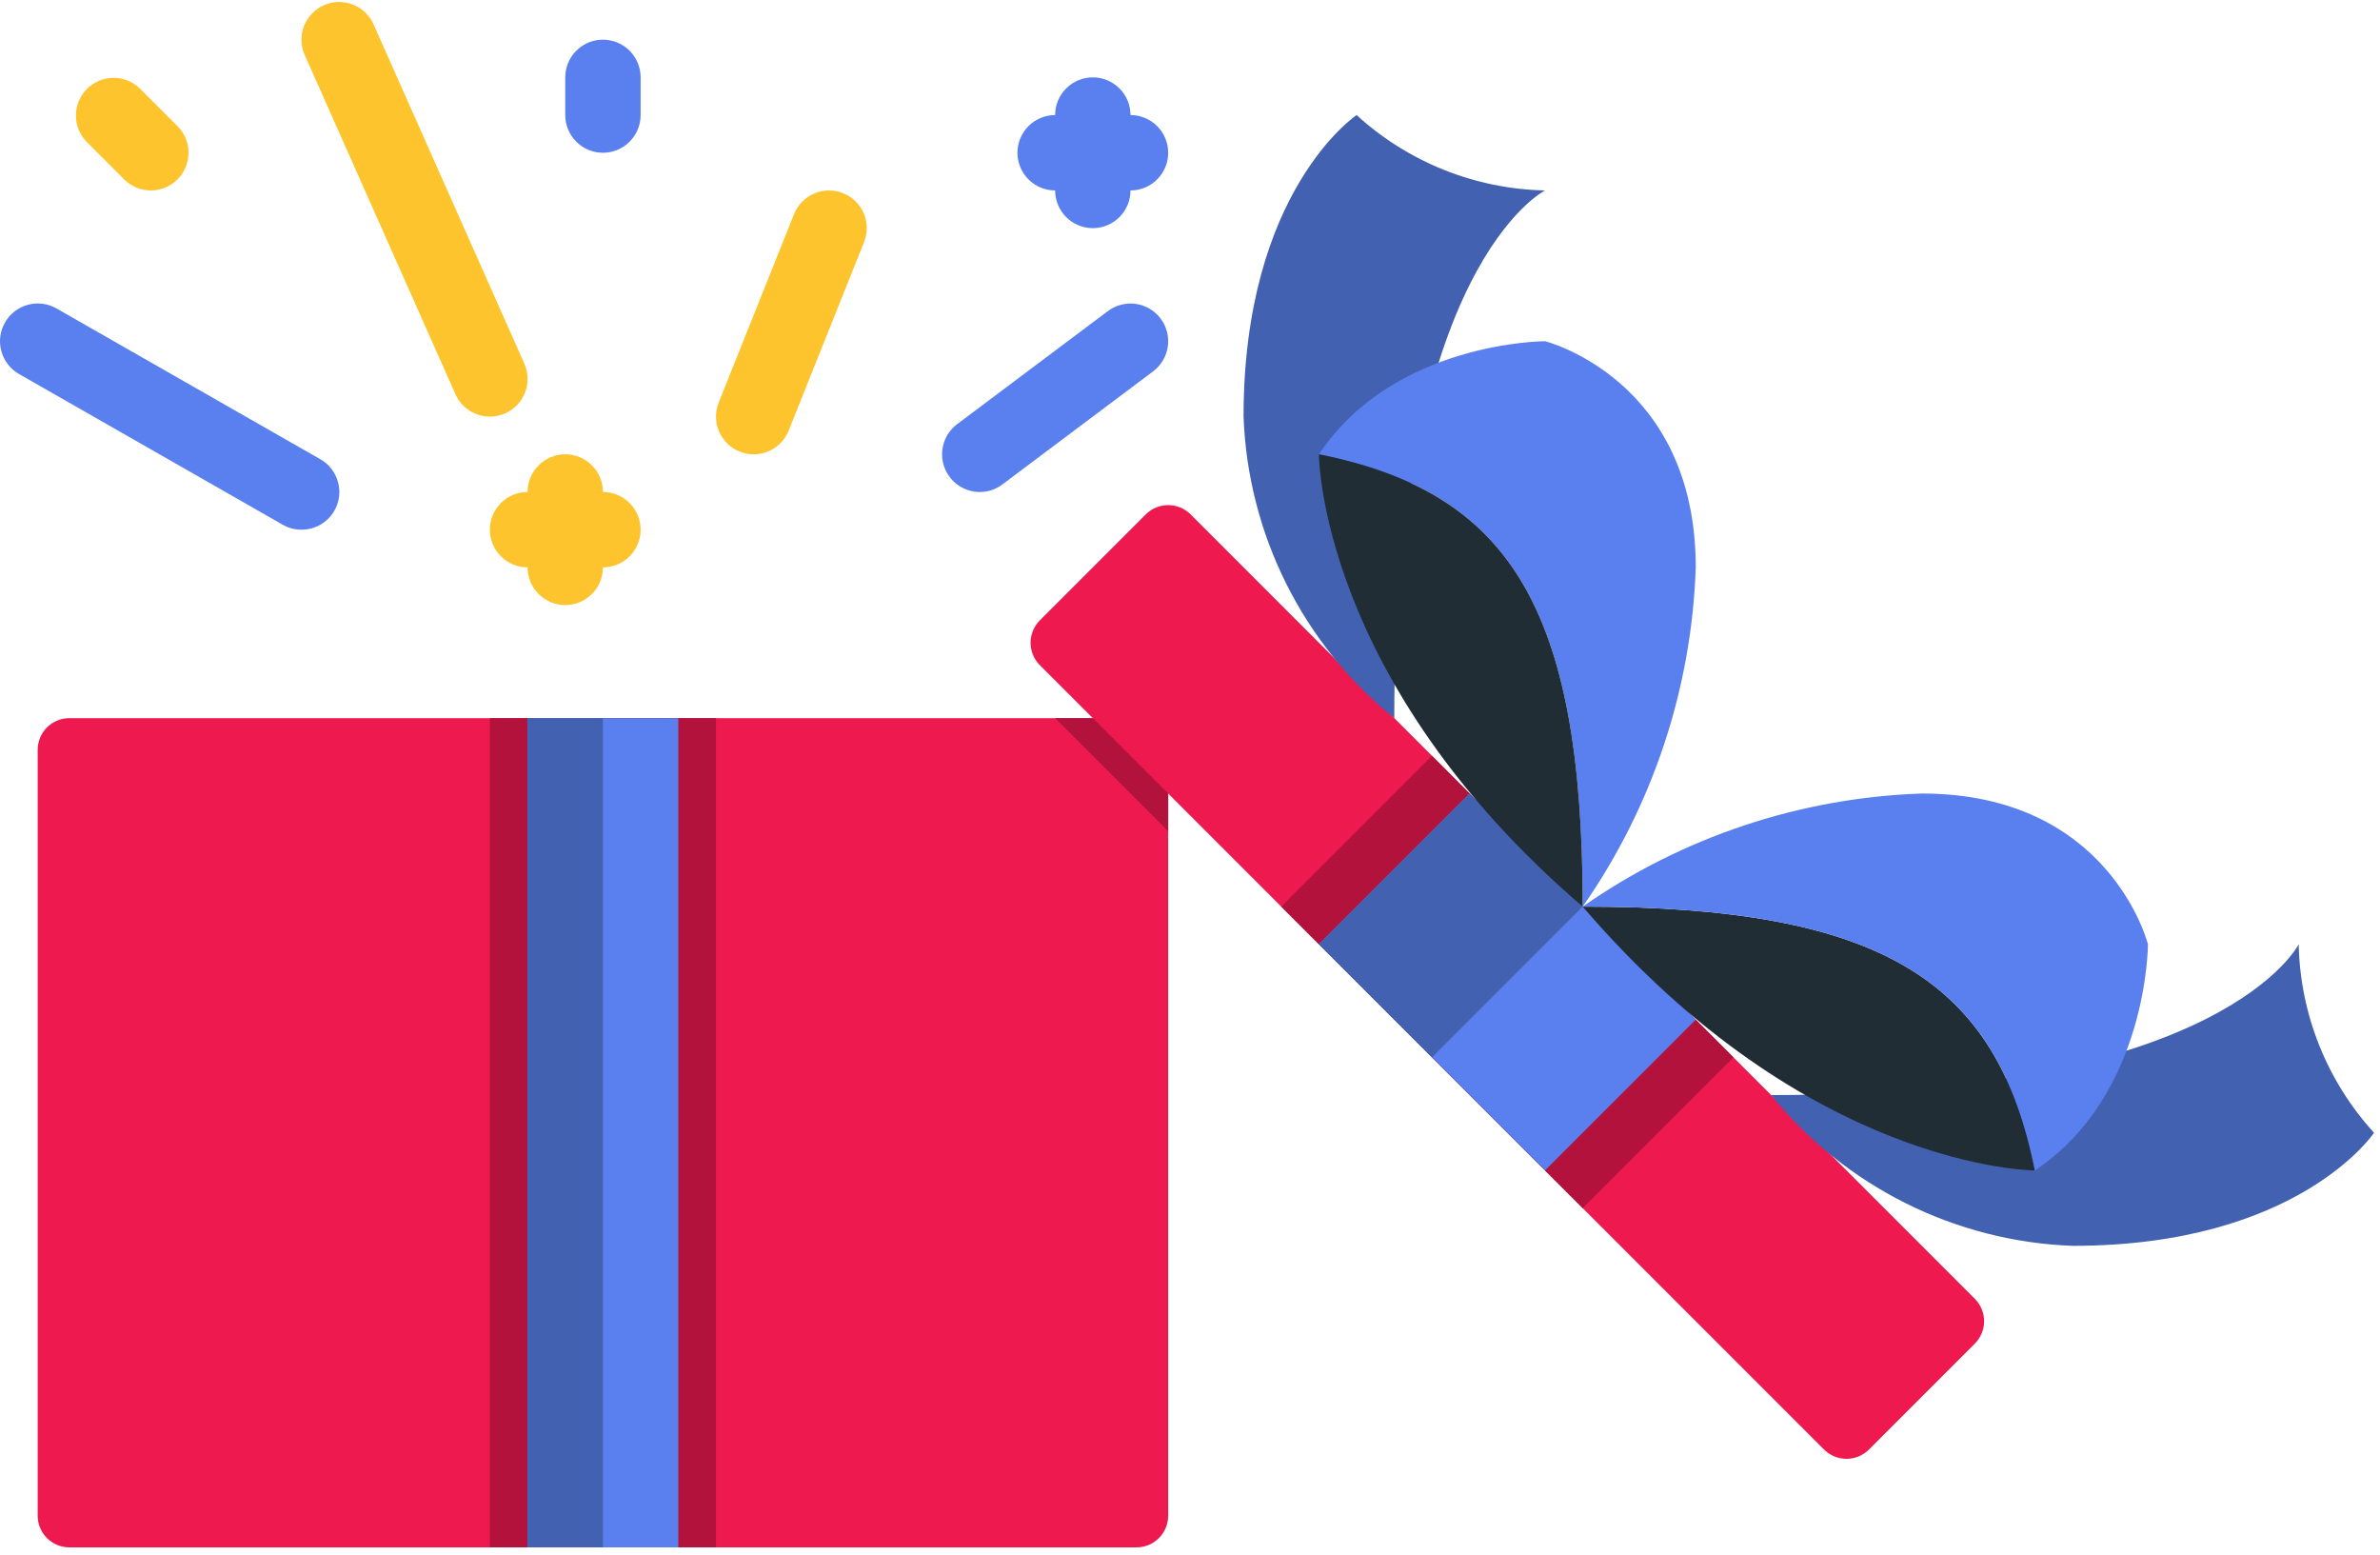
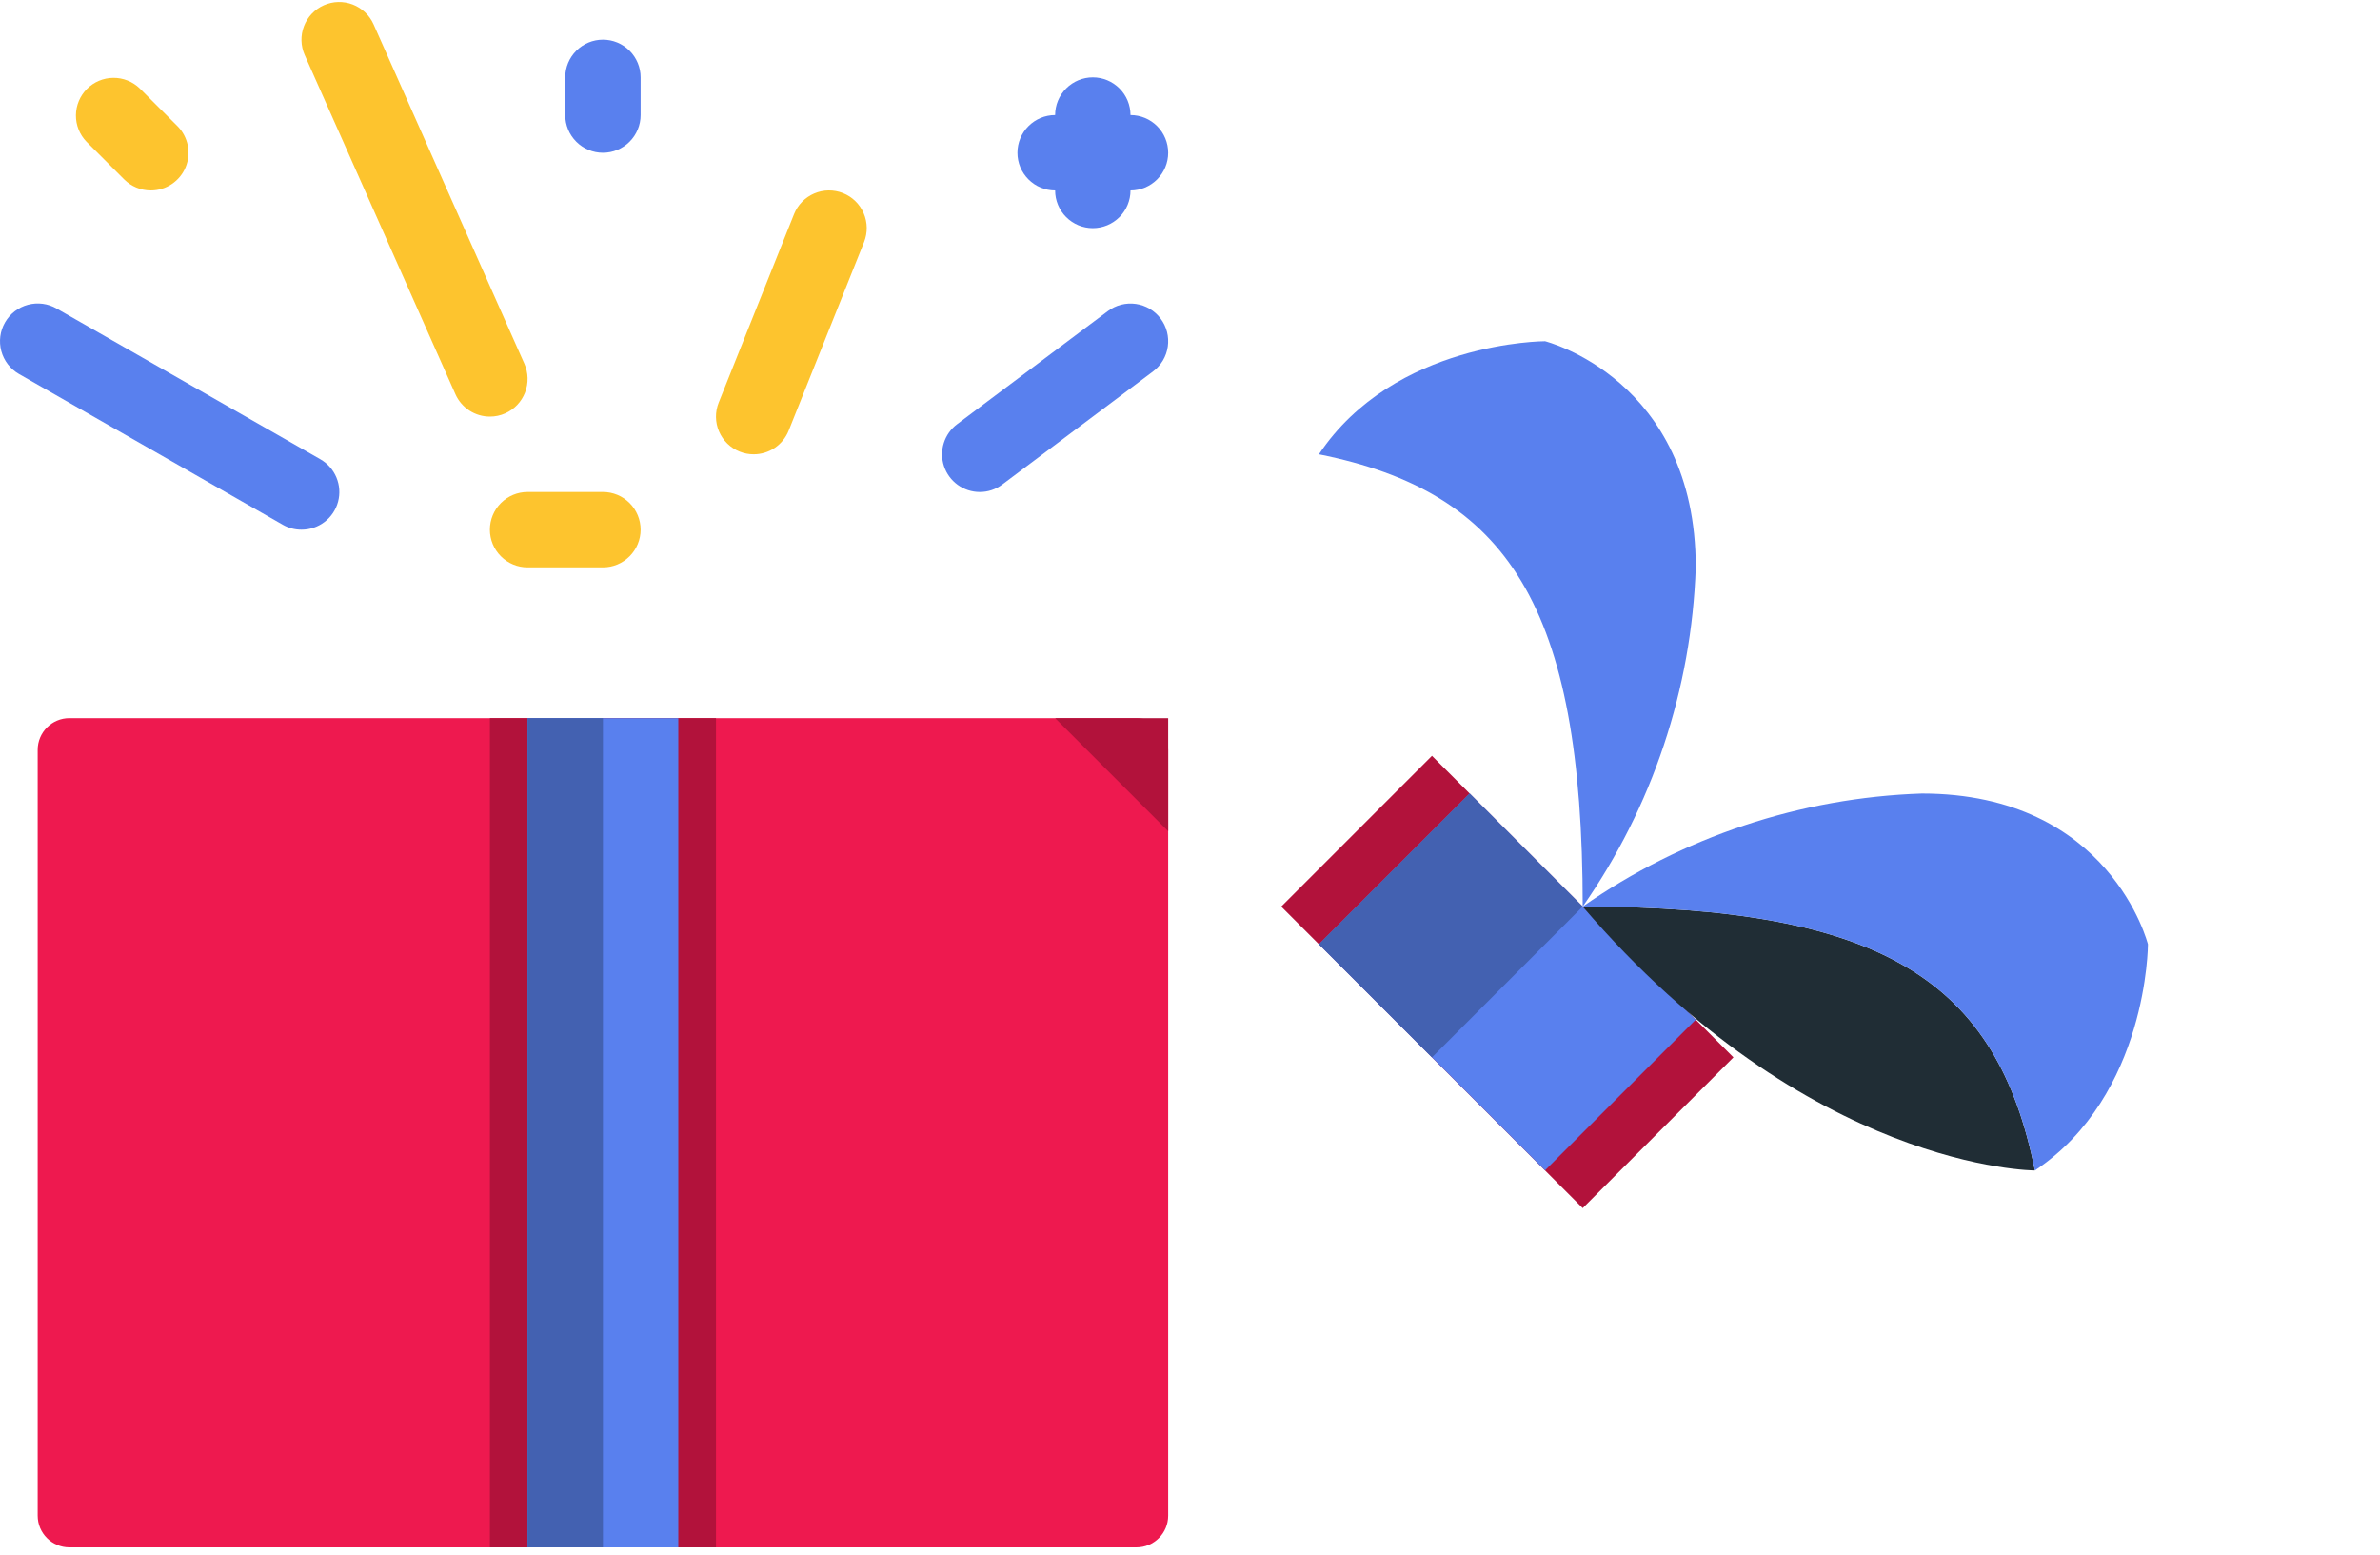
<svg xmlns="http://www.w3.org/2000/svg" width="150" height="98" viewBox="0 0 150 98" fill="none">
  <path d="M71.625 45.25H4.375C3.27 45.25 2.375 46.145 2.375 47.25V95.5C2.375 96.605 3.27 97.5 4.375 97.5H71.625C72.73 97.5 73.625 96.605 73.625 95.5V47.25C73.625 46.145 72.73 45.25 71.625 45.25Z" fill="#EE194F" />
  <path d="M45.125 45.25H30.875V97.5H45.125V45.25Z" fill="#B2123B" />
  <path d="M73.625 52.375V45.25H66.5L73.625 52.375Z" fill="#B2123B" />
  <path d="M42.75 45.25H33.25V97.5H42.75V45.25Z" fill="#5980EE" />
  <path d="M38 45.25H33.25V97.5H38V45.25Z" fill="#4361B1" />
-   <path d="M72.211 32.413L65.539 39.085C64.758 39.866 64.758 41.132 65.539 41.913L114.961 91.335C115.742 92.116 117.009 92.116 117.79 91.335L124.462 84.663C125.243 83.882 125.243 82.616 124.462 81.835L75.04 32.413C74.258 31.632 72.992 31.632 72.211 32.413Z" fill="#EE194F" />
  <path d="M90.25 47.623L80.75 57.123L99.751 76.124L109.251 66.624L90.25 47.623Z" fill="#B2123B" />
  <path d="M92.625 49.998L83.125 59.498L97.374 73.747L106.875 64.247L92.625 49.998Z" fill="#5980EE" />
  <path d="M92.625 49.999L83.125 59.499L90.251 66.625L99.751 57.124L92.625 49.999Z" fill="#4361B1" />
-   <path d="M87.875 45.25C85.026 42.945 82.704 40.057 81.066 36.78C79.427 33.502 78.51 29.912 78.375 26.25C78.375 12 85.5 7.25 85.5 7.25C88.752 10.22 92.972 11.908 97.375 12C97.375 12 87.875 16.75 87.875 45.25Z" fill="#4361B1" />
-   <path d="M111.625 69C113.93 71.849 116.818 74.171 120.095 75.809C123.373 77.448 126.963 78.365 130.625 78.5C144.875 78.5 149.625 71.375 149.625 71.375C146.655 68.123 144.967 63.903 144.875 59.5C144.875 59.5 140.125 69 111.625 69Z" fill="#4361B1" />
  <path d="M99.75 57.125C104.141 50.839 106.616 43.414 106.875 35.75C106.875 23.875 97.375 21.5 97.375 21.5C97.375 21.5 87.875 21.5 83.125 28.625C95 31 99.75 38.125 99.75 57.125Z" fill="#5980EE" />
-   <path d="M83.125 28.625C83.125 28.625 83.125 42.875 99.75 57.125C99.75 38.125 95 31 83.125 28.625Z" fill="#202D35" />
  <path d="M128.25 73.75C125.875 61.875 118.75 57.125 99.75 57.125C114 73.75 128.25 73.75 128.25 73.75Z" fill="#202D35" />
  <path d="M99.75 57.125C106.036 52.734 113.461 50.259 121.125 50C133 50 135.375 59.5 135.375 59.5C135.375 59.5 135.375 69 128.25 73.75C125.875 61.875 118.75 57.125 99.75 57.125Z" fill="#5980EE" />
  <path d="M38 9.625C37.37 9.625 36.766 9.375 36.321 8.929C35.875 8.484 35.625 7.88 35.625 7.25V4.875C35.625 4.245 35.875 3.641 36.321 3.196C36.766 2.75 37.37 2.5 38 2.5C38.63 2.5 39.234 2.75 39.679 3.196C40.125 3.641 40.375 4.245 40.375 4.875V7.25C40.375 7.88 40.125 8.484 39.679 8.929C39.234 9.375 38.63 9.625 38 9.625Z" fill="#5980EE" />
  <path d="M19.004 33.375C18.587 33.378 18.177 33.27 17.817 33.062L1.192 23.562C0.921 23.406 0.683 23.198 0.493 22.95C0.303 22.703 0.163 22.42 0.082 22.118C0.001 21.817 -0.02 21.502 0.02 21.192C0.061 20.882 0.162 20.583 0.318 20.313C0.474 20.042 0.681 19.805 0.929 19.614C1.177 19.424 1.459 19.284 1.761 19.203C2.063 19.122 2.377 19.101 2.687 19.141C2.997 19.182 3.296 19.283 3.567 19.439L20.192 28.939C20.647 29.199 21.003 29.603 21.204 30.087C21.406 30.571 21.442 31.108 21.306 31.614C21.171 32.121 20.872 32.568 20.455 32.887C20.039 33.205 19.528 33.377 19.004 33.375Z" fill="#5980EE" />
  <path d="M61.75 31C61.252 31 60.766 30.843 60.361 30.552C59.957 30.26 59.654 29.849 59.497 29.376C59.339 28.903 59.334 28.393 59.483 27.917C59.632 27.441 59.926 27.024 60.325 26.725L69.825 19.6C70.075 19.413 70.358 19.277 70.661 19.199C70.963 19.122 71.277 19.105 71.586 19.149C71.895 19.193 72.192 19.297 72.46 19.456C72.728 19.615 72.963 19.826 73.15 20.075C73.337 20.325 73.473 20.608 73.551 20.911C73.628 21.213 73.645 21.527 73.601 21.836C73.557 22.145 73.453 22.442 73.294 22.71C73.135 22.978 72.924 23.213 72.675 23.4L63.175 30.525C62.765 30.835 62.264 31.002 61.75 31Z" fill="#5980EE" />
  <path d="M68.875 14.375C68.245 14.375 67.641 14.125 67.196 13.679C66.75 13.234 66.5 12.63 66.5 12V7.25C66.5 6.62 66.75 6.016 67.196 5.571C67.641 5.125 68.245 4.875 68.875 4.875C69.505 4.875 70.109 5.125 70.554 5.571C71 6.016 71.25 6.62 71.25 7.25V12C71.25 12.63 71 13.234 70.554 13.679C70.109 14.125 69.505 14.375 68.875 14.375Z" fill="#5980EE" />
  <path d="M71.25 12H66.5C65.87 12 65.266 11.75 64.821 11.304C64.375 10.859 64.125 10.255 64.125 9.625C64.125 8.995 64.375 8.391 64.821 7.946C65.266 7.5 65.87 7.25 66.5 7.25H71.25C71.88 7.25 72.484 7.5 72.929 7.946C73.375 8.391 73.625 8.995 73.625 9.625C73.625 10.255 73.375 10.859 72.929 11.304C72.484 11.75 71.88 12 71.25 12Z" fill="#5980EE" />
  <path d="M30.878 26.25C30.418 26.251 29.968 26.118 29.582 25.867C29.196 25.617 28.891 25.26 28.704 24.84L19.204 3.465C18.949 2.889 18.932 2.235 19.159 1.647C19.385 1.059 19.835 0.585 20.411 0.33C20.987 0.074 21.64 0.057 22.228 0.283C22.816 0.51 23.29 0.96 23.546 1.536L33.046 22.911C33.173 23.196 33.242 23.503 33.25 23.815C33.258 24.127 33.204 24.437 33.092 24.728C32.98 25.02 32.812 25.286 32.597 25.512C32.382 25.738 32.125 25.919 31.84 26.046C31.537 26.181 31.209 26.251 30.878 26.25Z" fill="#FDC42E" />
  <path d="M47.501 28.625C47.199 28.626 46.9 28.569 46.62 28.456C46.33 28.341 46.066 28.169 45.843 27.951C45.619 27.734 45.441 27.474 45.318 27.187C45.194 26.901 45.129 26.592 45.125 26.28C45.121 25.968 45.179 25.659 45.295 25.369L50.045 13.494C50.278 12.909 50.735 12.44 51.314 12.192C51.893 11.943 52.547 11.935 53.132 12.169C53.717 12.402 54.186 12.859 54.434 13.438C54.683 14.017 54.691 14.671 54.457 15.256L49.707 27.131C49.531 27.572 49.227 27.95 48.834 28.217C48.44 28.483 47.976 28.625 47.501 28.625Z" fill="#FDC42E" />
  <path d="M9.506 12C8.876 12 8.272 11.75 7.827 11.305L5.452 8.929C5.019 8.482 4.78 7.882 4.785 7.259C4.791 6.636 5.04 6.041 5.481 5.6C5.921 5.16 6.517 4.91 7.14 4.905C7.762 4.899 8.362 5.139 8.81 5.571L11.185 7.946C11.517 8.278 11.743 8.702 11.835 9.162C11.927 9.623 11.879 10.1 11.7 10.534C11.52 10.968 11.216 11.339 10.825 11.6C10.435 11.861 9.976 12 9.506 12Z" fill="#FDC42E" />
-   <path d="M35.625 38.125C34.995 38.125 34.391 37.875 33.946 37.429C33.5 36.984 33.25 36.38 33.25 35.75V31C33.25 30.37 33.5 29.766 33.946 29.321C34.391 28.875 34.995 28.625 35.625 28.625C36.255 28.625 36.859 28.875 37.304 29.321C37.75 29.766 38 30.37 38 31V35.75C38 36.38 37.75 36.984 37.304 37.429C36.859 37.875 36.255 38.125 35.625 38.125Z" fill="#FDC42E" />
  <path d="M38 35.75H33.25C32.62 35.75 32.016 35.5 31.571 35.054C31.125 34.609 30.875 34.005 30.875 33.375C30.875 32.745 31.125 32.141 31.571 31.696C32.016 31.25 32.62 31 33.25 31H38C38.63 31 39.234 31.25 39.679 31.696C40.125 32.141 40.375 32.745 40.375 33.375C40.375 34.005 40.125 34.609 39.679 35.054C39.234 35.5 38.63 35.75 38 35.75Z" fill="#FDC42E" />
</svg>